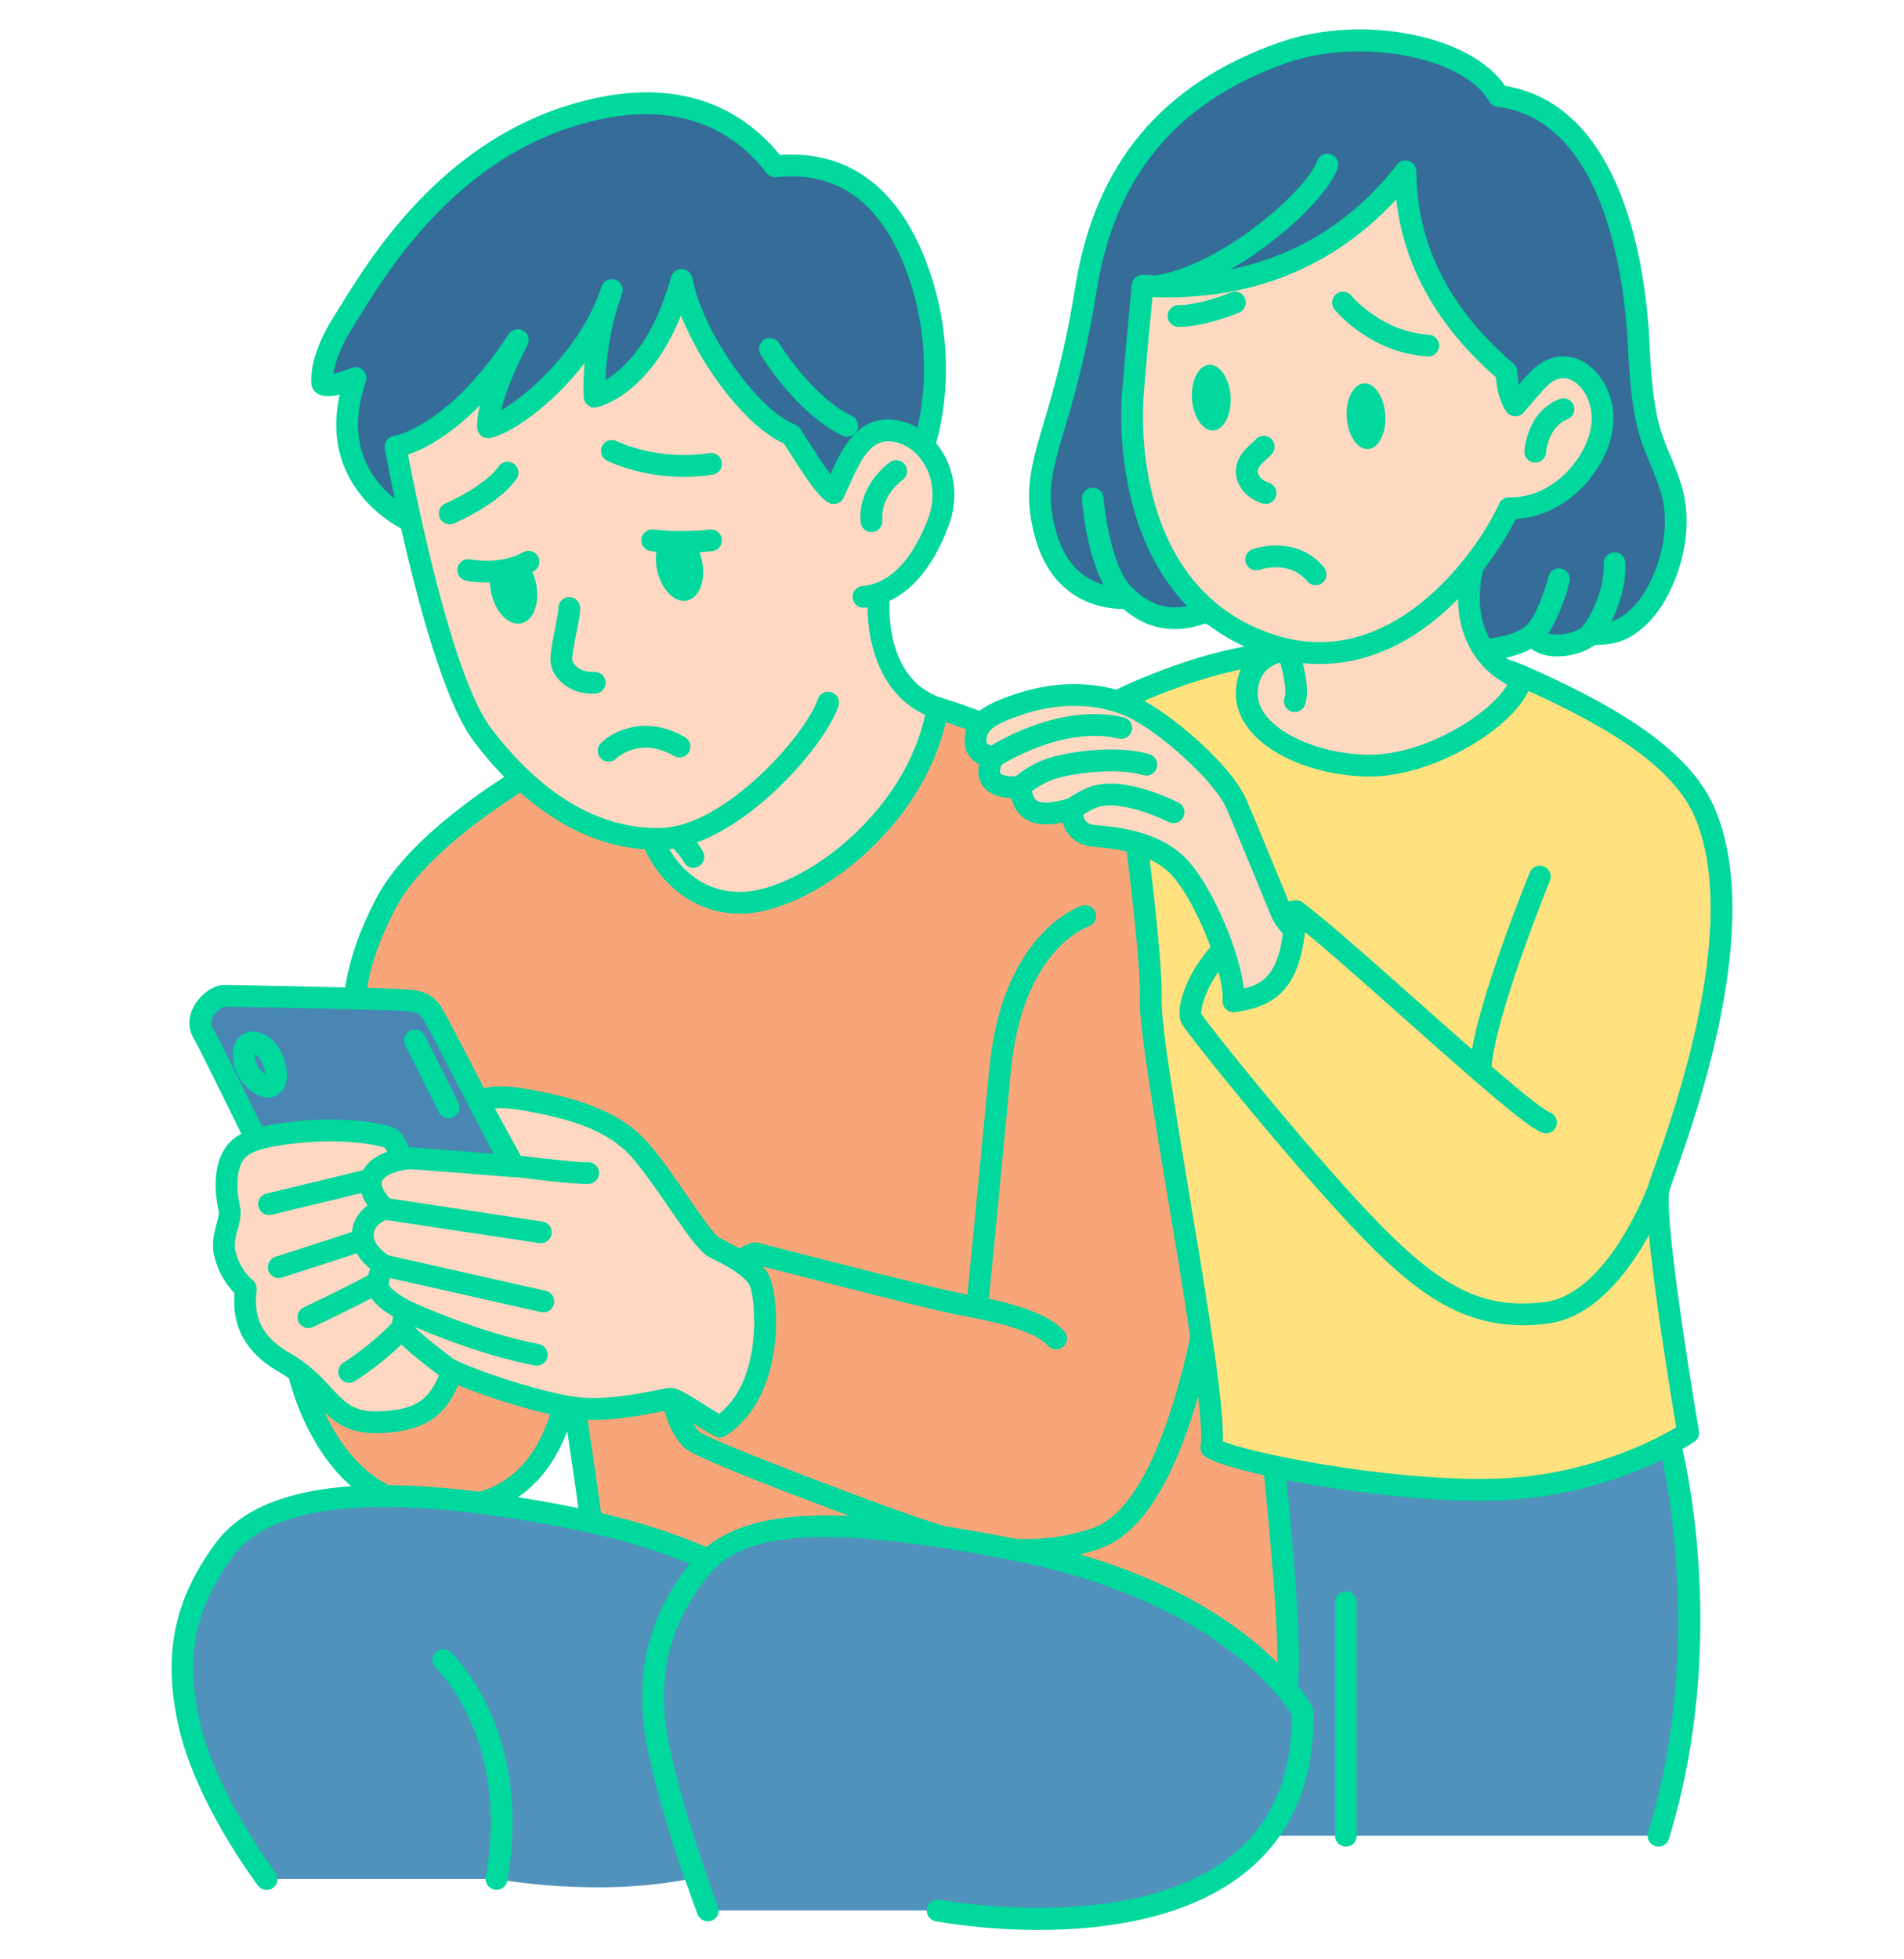
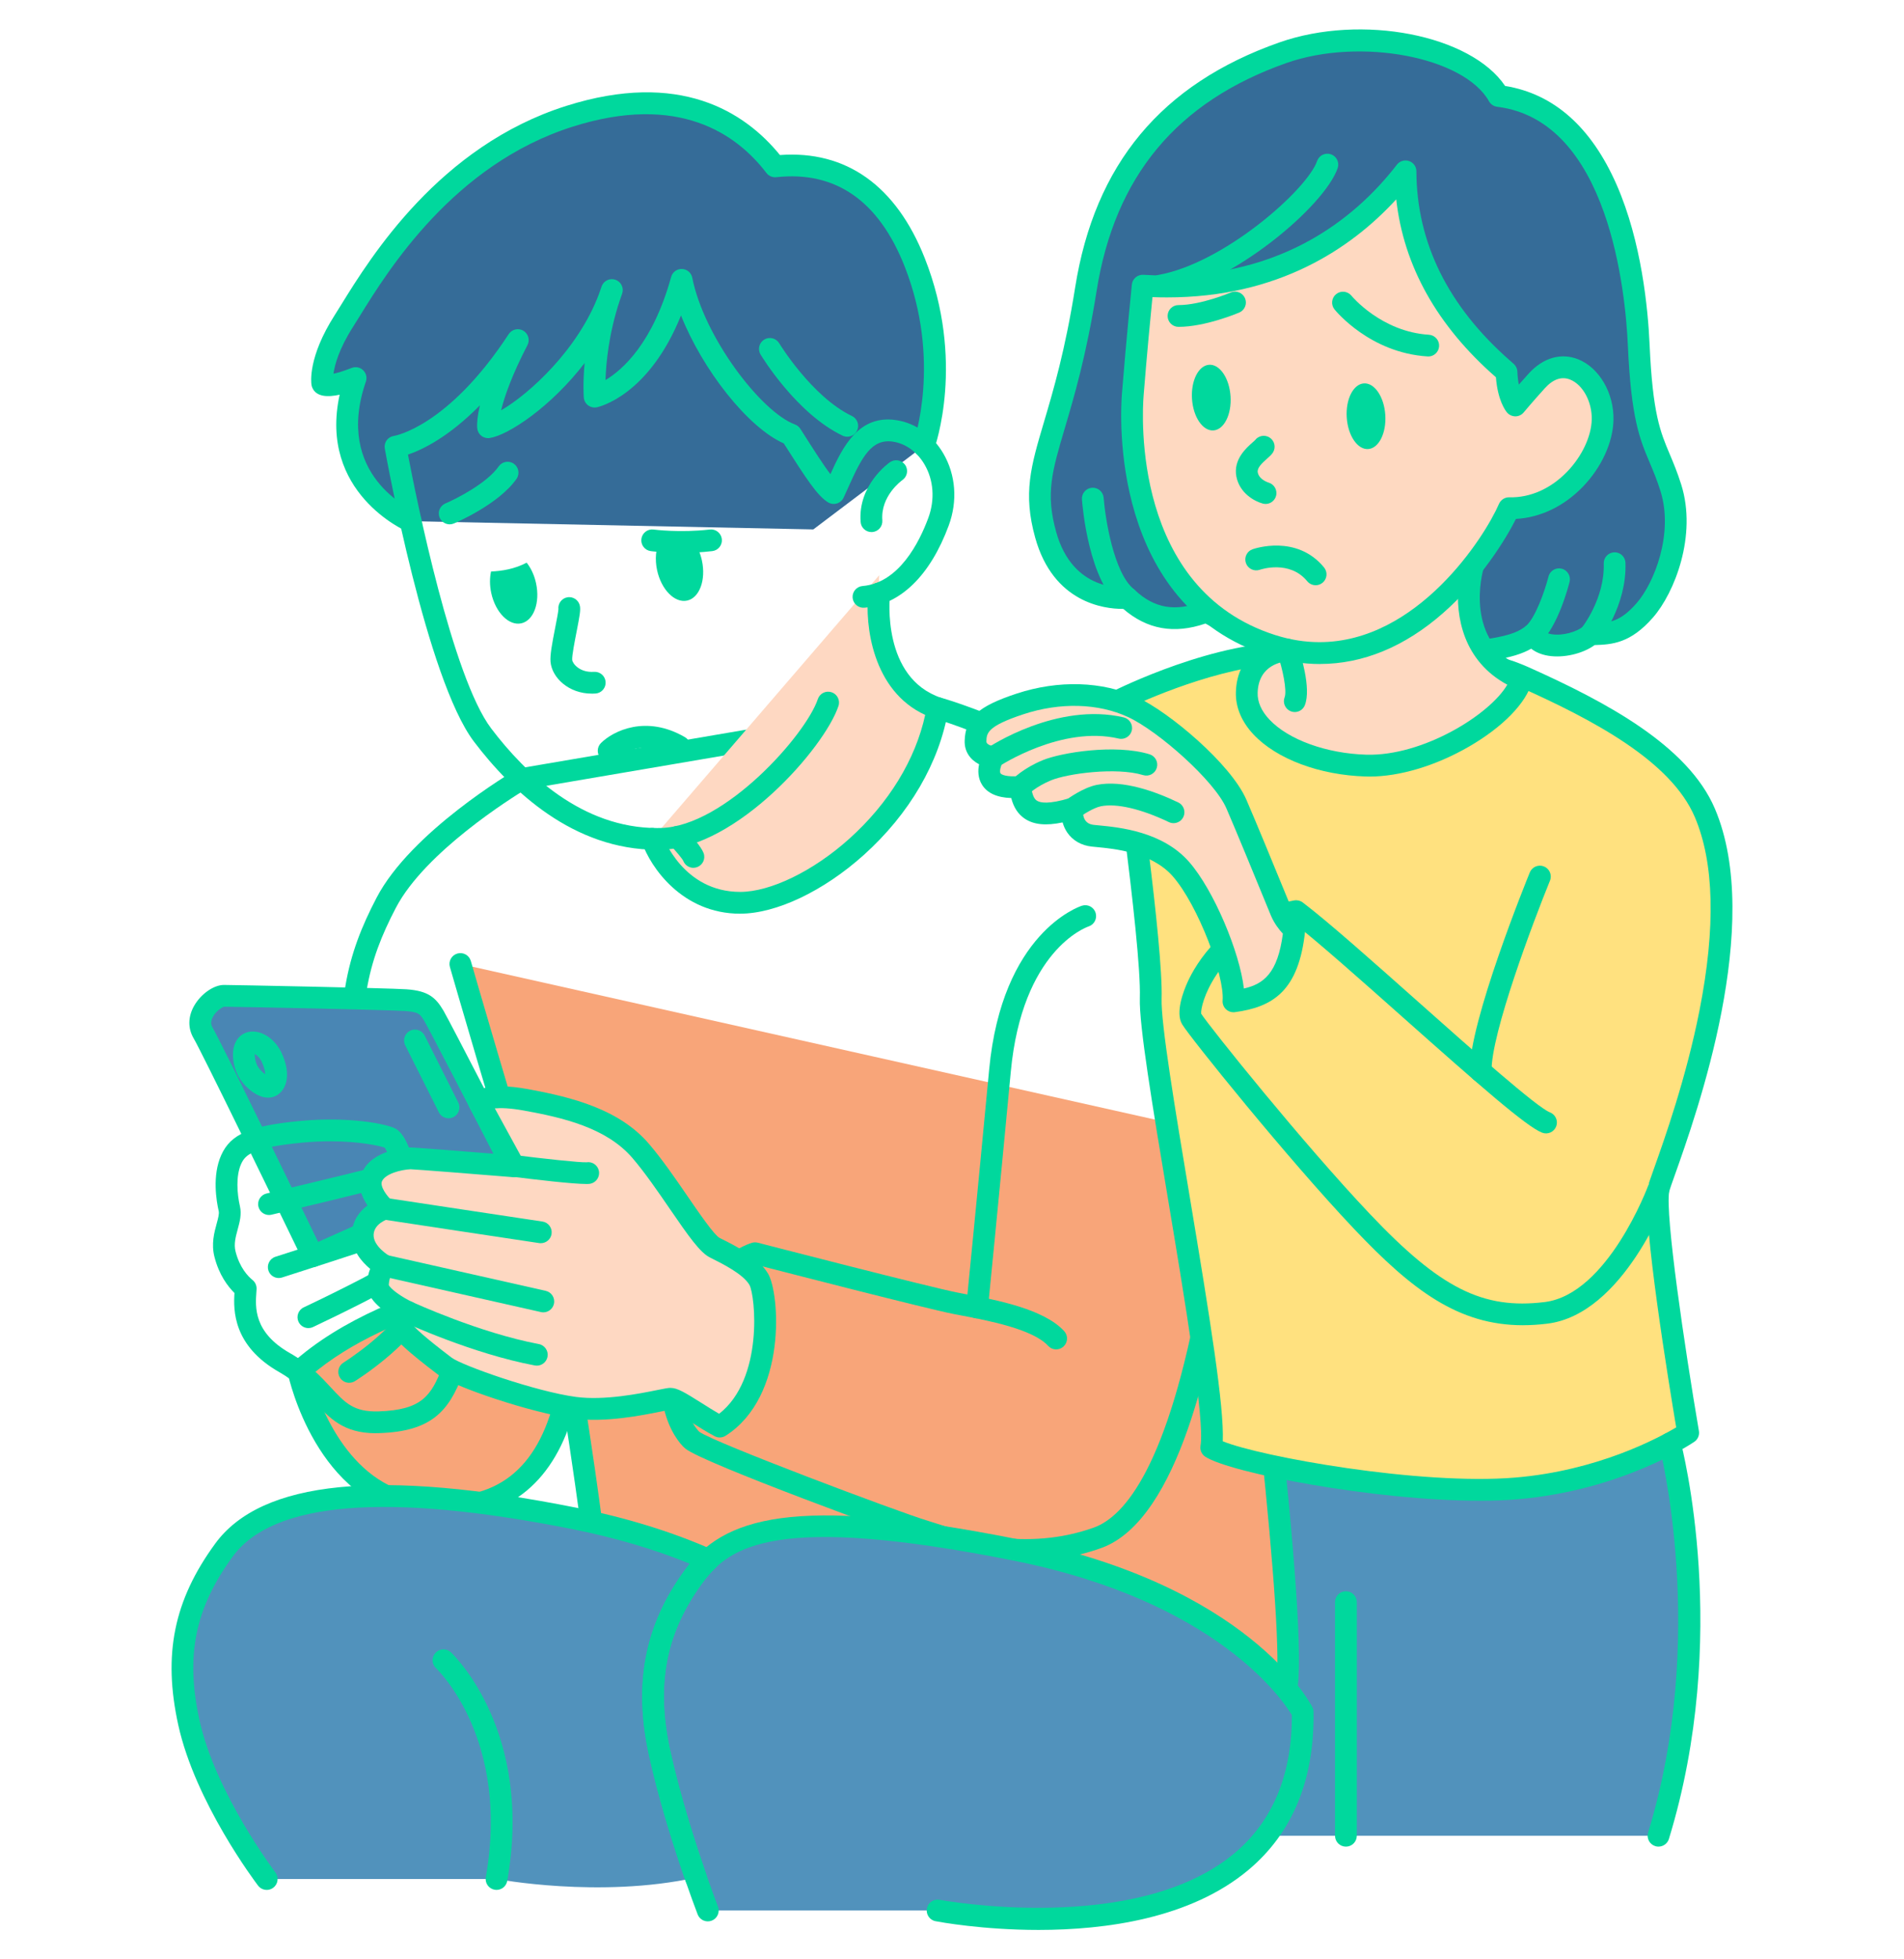
<svg xmlns="http://www.w3.org/2000/svg" id="a" data-name="レイヤー 1" viewBox="0 0 700 720">
  <path d="M609.74,674.59c22.71-74.04,4.18-144.15,4.18-144.15l-158.38,5.3,5.67,138.85h148.53Z" fill="#5192bc" />
  <g>
    <path d="M454.28,418.06s23.96,182.49,18.51,202.93-152.61,13.63-191.45,0-64.05-62.34-64.05-62.34c0,0-10.9-83.46-20.78-113.78-9.88-30.32-27.25-90.62-27.25-90.62" fill="#f8a579" />
    <path d="M401.55,637.98c-45.91,0-100.08-5.69-121.54-13.22-39.88-13.99-65.22-62.23-66.28-64.28-.21-.41-.35-.86-.41-1.32-.11-.83-10.97-83.44-20.62-113.06-9.79-30.04-27.12-90.15-27.29-90.75-.61-2.12.61-4.34,2.74-4.95,2.13-.61,4.34.61,4.95,2.74.17.6,17.47,60.58,27.21,90.49,9.5,29.16,19.68,104.97,20.85,113.78,3.01,5.52,26.91,47.68,61.5,59.81,35.99,12.62,159,18.08,183.33,5.22,1.96-1.03,2.8-1.98,2.94-2.47,4.3-16.14-11.98-150.84-18.61-201.38-.29-2.19,1.25-4.2,3.45-4.49,2.19-.29,4.2,1.25,4.49,3.44,2.46,18.76,23.91,183.87,18.41,204.48-.79,2.95-3.12,5.47-6.93,7.48-11.38,6.02-38,8.48-68.18,8.48Z" fill="#00d89d" />
  </g>
  <g>
-     <path d="M131.1,408.55c-4.43-37.67-.05-55.81,10.9-76.79,12.26-23.49,49.85-45.5,49.85-45.5l152.85-26.04s65.18,18.28,95.16,64.16c29.98,45.88,8.18,134.45,5.9,146.26s-13.17,84.03-42.24,94.48c-29.07,10.45-56.2-.24-63.52-2.41-8.7-2.58-80.03-29.02-85.46-33.47-2.5-2.04-13.4-15.9-3.18-40.09s26.23-28.62,26.23-28.62c0,0,63.28,16.35,73.71,18.4s29.85,5.11,37,12.95" fill="#f8a579" />
    <path d="M376.96,573.62c-16.14,0-29.4-4.28-35.79-6.34-.91-.29-1.69-.54-2.31-.73-6.49-1.93-80.29-28.84-86.86-34.21-4.48-3.67-14.89-19.75-4.33-44.74,10.85-25.67,28.12-30.71,28.85-30.92.68-.19,1.39-.19,2.07-.02.63.16,63.29,16.35,73.48,18.34.91.18,1.9.37,2.93.56,11.48,2.18,28.83,5.48,36.25,13.61,1.49,1.63,1.37,4.16-.26,5.65-1.63,1.49-4.16,1.38-5.65-.26-5.62-6.16-22.04-9.28-31.84-11.15-1.05-.2-2.05-.39-2.98-.57-9.76-1.91-63.82-15.84-72.77-18.15-3.28,1.31-14.72,7.06-22.72,26-9.98,23.62,1.9,35.33,2.03,35.43,4.99,3.81,73.58,29.62,84.07,32.73.67.2,1.51.47,2.49.79,9.12,2.94,33.33,10.76,58.54,1.7,11.34-4.08,27.32-22.67,39.05-88.1.25-1.39.45-2.53.62-3.37.16-.85.43-2.1.77-3.7,17.23-81.31,6.2-120.81-6.09-139.62-26.98-41.29-84.44-59.93-92.06-62.25l-151.19,25.76c-4.84,2.93-36.97,22.94-47.72,43.54-10.41,19.94-14.89,36.93-10.47,74.47.26,2.19-1.31,4.18-3.51,4.44-2.2.26-4.18-1.31-4.44-3.51-4.63-39.4.41-58.2,11.33-79.11,12.65-24.23,49.8-46.18,51.38-47.1.42-.24.87-.41,1.35-.49l152.85-26.04c.58-.1,1.18-.07,1.75.09,2.72.76,66.98,19.22,97.43,65.82,19.08,29.21,21.51,78.21,7.22,145.65-.33,1.54-.58,2.73-.74,3.55-.16.81-.35,1.92-.6,3.27-3.71,20.71-15.01,83.72-44.22,94.22-9.72,3.49-19.23,4.73-27.91,4.73Z" fill="#00d89d" />
  </g>
  <path d="M359.22,484.46c-.13,0-.27,0-.4-.02-2.2-.22-3.8-2.18-3.58-4.38.04-.39,3.93-39.43,8.42-87.02,4.74-50.19,32.9-59.82,34.1-60.21,2.11-.68,4.36.48,5.03,2.58.67,2.09-.47,4.34-2.56,5.03-1.05.36-24.41,8.83-28.61,53.35-4.49,47.61-8.38,86.67-8.42,87.06-.21,2.06-1.95,3.6-3.98,3.6Z" fill="#00d89d" />
  <g>
    <path d="M109.79,504.14s9.61,44.63,44.24,49.17c34.63,4.54,47.92-16.48,53.31-36.63l8.92-51.6s-70.43,6.25-106.47,39.06Z" fill="#f8a579" />
    <path d="M163.1,557.93c-3.07,0-6.27-.22-9.59-.65-37.01-4.85-47.21-50.36-47.63-52.29-.3-1.39.16-2.84,1.22-3.8,36.62-33.34,105.88-39.83,108.81-40.09,1.24-.11,2.45.36,3.3,1.28.84.91,1.21,2.17,1,3.39l-8.92,51.6c-.02.12-.05.24-.08.35-7.09,26.46-23.63,40.21-48.11,40.21ZM114.28,505.51c2.45,8.72,13.12,40.27,40.28,43.83,25.87,3.4,41.87-7.57,48.88-33.53l7.97-46.15c-16.42,2.14-67.75,10.64-97.13,35.85ZM109.79,504.14h0,0Z" fill="#00d89d" />
  </g>
  <g>
    <g>
      <path d="M188.42,428.87s-26.55-51.58-28.82-55.44c-2.27-3.86-3.86-5.45-10.45-5.9s-63.26-1.59-66.83-1.59-11.52,7.04-7.66,13.63,40.38,82.04,40.38,82.04l73.39-32.73Z" fill="#4986b4" />
      <path d="M115.04,465.61c-1.49,0-2.91-.83-3.6-2.26-12.61-26.05-37.24-76.66-40.23-81.76-2.19-3.73-2.12-8,.19-12.03,2.49-4.34,7.18-7.62,10.92-7.62,2.91,0,60.26,1.13,67.11,1.6,7.97.55,10.74,2.98,13.62,7.87,2.3,3.91,27.84,53.52,28.93,55.63.5.98.58,2.12.22,3.16-.36,1.04-1.14,1.88-2.14,2.33l-73.39,32.73c-.53.24-1.08.35-1.63.35ZM82.4,369.94c-.8.17-3.22,1.74-4.31,4.07-.81,1.74-.38,2.85.02,3.53,3.46,5.9,31.52,63.73,38.84,78.83l65.98-29.43c-9.53-18.49-25.14-48.7-26.78-51.48-1.66-2.83-2.11-3.59-7.27-3.94-6.17-.43-61.38-1.57-66.48-1.58Z" fill="#00d89d" />
    </g>
    <g>
      <path d="M91.24,383.54c2.14-1.46,6.47.45,8.63,5,2.16,4.54,2.27,8.86,0,10.45s-6.93-2.16-8.63-5.22-2.5-8.52,0-10.22Z" fill="#4986b4" />
      <path d="M98.57,403.36c-.55,0-1.12-.06-1.69-.2-3.72-.86-7.48-4.48-9.14-7.46-2.38-4.28-3.62-12.15,1.24-15.47,0,0,0,0,0,0,1.73-1.18,3.94-1.48,6.23-.86,3.4.92,6.49,3.71,8.27,7.45,3.14,6.62,2.63,12.68-1.32,15.44-1.04.73-2.27,1.1-3.59,1.1ZM93.65,387.31c-.05,1.11.25,3.02,1.08,4.51.63,1.13,1.82,2.28,2.79,2.95-.04-.98-.33-2.54-1.27-4.52-.76-1.6-1.85-2.54-2.6-2.95Z" fill="#00d89d" />
    </g>
    <g>
      <line x1="152.56" y1="382.35" x2="164.9" y2="406.94" fill="#4986b4" />
      <path d="M164.91,410.94c-1.46,0-2.88-.81-3.58-2.21l-12.35-24.59c-.99-1.97-.19-4.38,1.78-5.37,1.97-.99,4.38-.19,5.37,1.78l12.35,24.59c.99,1.97.19,4.38-1.78,5.37-.58.29-1.19.43-1.79.43Z" fill="#00d89d" />
    </g>
    <g>
-       <path d="M147.33,425.1s-1.93-5.79-3.8-6.81-14.82-4.09-32.7-2.38c-17.89,1.7-23.22,4.4-25.83,10.21-2.61,5.8-1.7,13.64-.68,18.07s-3.29,9.99-1.59,16.69c1.7,6.7,5.22,10.67,7.61,12.6-.34,5.56-2.27,17.83,14.31,27.25,16.58,9.43,16.58,22.48,34.63,21.92s22.72-7.4,27.09-18.97c4.37-11.58-12.32-24.29-12.32-24.29,0,0,.34-4.66-1.48-7.72s-4.6-6.02-4.6-6.02c0,0,2.04-6.64-1.7-14.48.85-8.01,1.7-16.63-1.19-20.07,2.04-1.11,2.27-6,2.27-6Z" fill="#fed8c2" />
      <path d="M138.15,526.67c-11.87,0-17.02-5.56-22.45-11.44-3.46-3.74-7.04-7.61-13.04-11.02-16.95-9.63-16.88-22.69-16.46-29.07-2.47-2.44-5.68-6.68-7.36-13.29-1.21-4.75-.09-8.87.81-12.18.51-1.86.99-3.62.76-4.6-.85-3.68-2.46-13.07.93-20.61,3.48-7.73,10.55-10.78,29.1-12.55,17.68-1.68,31.73,1.07,35,2.85,2.69,1.47,4.58,5.74,5.68,9.06.16.47.22.96.2,1.45-.06,1.37-.34,3.98-1.48,6.21,1.73,4.46,1.34,10.9.5,19.01,2.5,5.85,2.33,11.09,1.92,13.97,1.07,1.27,2.57,3.17,3.74,5.14,1.54,2.6,1.96,5.79,2.04,7.88,4.49,3.87,16.55,15.69,12.06,27.59-5.1,13.52-11.5,20.95-30.7,21.56-.42.01-.84.02-1.25.02ZM121.44,419.39c-3.12,0-6.55.14-10.23.49-18.41,1.75-21.04,4.48-22.57,7.87-1.96,4.35-1.5,10.87-.43,15.53.68,2.94-.09,5.77-.83,8.5-.75,2.77-1.47,5.39-.78,8.11,1.51,5.94,4.56,9.12,6.25,10.48,1,.81,1.55,2.06,1.48,3.35-.02.33-.05.68-.07,1.06-.4,5.55-1.08,14.83,12.36,22.47,7.07,4.02,11.44,8.74,14.96,12.54,5.27,5.7,8.46,9.14,17.58,8.86,15.77-.5,19.41-5.62,23.47-16.39,2.71-7.17-7.03-16.65-11.01-19.7-1.07-.82-1.66-2.13-1.56-3.47.09-1.32-.09-3.97-.93-5.39-1.3-2.2-3.38-4.58-4.07-5.31-.99-1.05-1.33-2.54-.91-3.92.05-.18,1.48-5.36-1.49-11.58-.32-.67-.45-1.41-.37-2.15.55-5.19,1.58-14.86-.28-17.07-.77-.92-1.09-2.14-.87-3.32.19-1.02.77-1.92,1.6-2.51.21-.43.43-1.35.54-2.23-.6-1.61-1.39-3.25-1.87-3.9-1.53-.53-8.84-2.32-19.96-2.32ZM141.26,421.55h0Z" fill="#00d89d" />
    </g>
    <path d="M98.9,446.48c-1.81,0-3.45-1.24-3.89-3.08-.51-2.15.82-4.31,2.97-4.82,16.84-3.99,42.93-10.29,45.79-11.27,2.09-.72,4.36.4,5.08,2.49.71,2.09-.4,4.36-2.49,5.08-4.15,1.42-42.21,10.46-46.53,11.49-.31.07-.62.11-.93.11Z" fill="#00d89d" />
    <path d="M102.48,469.64c-1.69,0-3.27-1.08-3.81-2.78-.67-2.1.49-4.36,2.59-5.03,15.39-4.92,40.59-13.09,43.13-14.21,1.87-.98,4.2-.35,5.3,1.48,1.14,1.89.52,4.35-1.37,5.49-1.39.84-16.41,5.84-44.62,14.86-.41.13-.82.19-1.22.19ZM144.35,447.65c-.06.03-.11.06-.15.09.05-.03.1-.06.15-.09Z" fill="#00d89d" />
    <path d="M113.38,488.04c-1.5,0-2.94-.85-3.62-2.29-.94-2-.09-4.38,1.91-5.33,14.42-6.82,31.3-15.46,33.4-17.55,1.52-1.6,4.05-1.65,5.65-.13s1.65,4.06.13,5.66c-3.79,3.98-28.33,15.74-35.76,19.25-.55.26-1.13.38-1.71.38Z" fill="#00d89d" />
    <path d="M128.38,508.14c-1.34,0-2.64-.67-3.4-1.89-1.17-1.87-.59-4.34,1.28-5.51.18-.11,17.96-11.29,24.24-23.22,1.03-1.96,3.45-2.71,5.4-1.68,1.96,1.03,2.71,3.45,1.68,5.4-7.29,13.86-26.29,25.79-27.09,26.29-.66.41-1.39.6-2.11.6Z" fill="#00d89d" />
    <g>
      <path d="M189.01,428.61l-12.89-23.57s3.01-3.44,17.15-.88c14.14,2.56,31.68,6.47,42.24,18.74s22.14,33.05,27.25,35.6,13.12,6.47,16.18,11.58c3.07,5.11,6.81,40.71-14.31,54.17-6.81-3.58-15.67-10.22-18.06-10.22s-20.72,5.24-35.32,3.3-42.7-11.48-47.64-15.22c-4.94-3.75-13.57-10.45-15.16-13.06s1.48-6.93,1.48-6.93c0,0-11.24-5.22-11.02-9.99.23-4.77,2.38-7.04,2.38-7.04,0,0-8.29-4.54-7.95-11.58.34-7.04,8.06-9.31,8.06-9.31,0,0-7.04-6.25-4.66-11.7,2.38-5.45,11.22-6.7,14.08-6.81,1.45-.06,38.16,2.93,38.16,2.93Z" fill="#fed8c2" />
      <path d="M264.64,528.24c-.64,0-1.28-.15-1.86-.46-2.94-1.54-6.21-3.61-9.1-5.44-2.54-1.61-5.96-3.77-7.3-4.29-.66.1-1.99.37-3.18.61-7.23,1.46-20.69,4.18-32.46,2.62-15.21-2.02-43.8-11.66-49.53-16-12.41-9.42-15.16-12.52-16.16-14.17-1.47-2.42-1.17-5.1-.44-7.27-4.44-2.56-9.92-6.79-9.68-11.92.11-2.29.58-4.18,1.15-5.65-3.03-2.51-7.01-6.97-6.72-12.98.23-4.81,2.86-8.18,5.75-10.32-2.12-3.11-4-7.55-2.01-12.09,3.69-8.42,16.18-9.15,17.59-9.21,1.27-.06,17.79,1.26,31.24,2.34l-9.33-17.06c-.8-1.47-.61-3.29.5-4.55,1.35-1.55,6.1-4.86,20.87-2.19,16.78,3.03,33.8,7.56,44.56,20.06,4.83,5.61,9.86,12.93,14.29,19.38,4.11,5.99,9.74,14.19,11.73,15.25l.34.17c5.53,2.76,13.88,6.93,17.47,12.93,4.31,7.19,7.17,45.1-15.59,59.6-.65.42-1.4.63-2.15.63ZM246.58,510.02c2.46,0,5.26,1.71,11.37,5.56,2.15,1.36,4.36,2.75,6.43,3.95,16.46-12.8,13.32-43.56,11.13-47.4-2.39-3.99-9.78-7.68-14.19-9.88l-.35-.18c-3.59-1.79-7.73-7.66-14.74-17.88-4.31-6.29-9.21-13.41-13.75-18.69-9.6-11.14-25.64-14.83-39.92-17.41-5.14-.93-8.51-.98-10.64-.79l10.6,19.38c.71,1.29.65,2.86-.16,4.1-.8,1.23-2.21,1.92-3.68,1.81-13.58-1.11-35.7-2.87-37.75-2.92-3.55.16-9.29,1.66-10.5,4.42-.85,1.94,2,5.64,3.65,7.1,1.09.96,1.57,2.44,1.25,3.86-.32,1.42-1.38,2.56-2.77,2.97-.18.06-5,1.6-5.2,5.67-.21,4.35,5.83,7.86,5.89,7.89,1.12.62,1.96,1.66,2.12,2.93.15,1.25-.2,2.42-1.11,3.28-.21.27-1.17,1.68-1.33,4.38.51,1.4,4.68,4.44,8.7,6.31,1.08.5,1.87,1.46,2.18,2.6.3,1.15.08,2.37-.61,3.34-.59.85-1.14,2.11-1.19,2.71.58.75,3.15,3.52,14.03,11.77,3.78,2.87,31.01,12.49,45.75,14.44,10.44,1.39,23.53-1.26,29.82-2.53,2.84-.57,4.03-.81,4.97-.81Z" fill="#00d89d" />
    </g>
    <g>
      <path d="M187.53,428.28s26.17,3.29,28.73,2.78" fill="#fed8c2" />
      <path d="M215.49,435.08c-4.84,0-17.76-1.49-28.46-2.83-2.19-.28-3.75-2.28-3.47-4.47.28-2.19,2.28-3.75,4.47-3.47,11.89,1.5,25.39,2.95,27.6,2.8,2.12-.34,4.13,1.05,4.55,3.17.43,2.17-.97,4.27-3.14,4.71-.33.07-.86.1-1.56.1ZM215.58,427.12s-.07.01-.1.02c.03,0,.07-.01.1-.02Z" fill="#00d89d" />
    </g>
    <g>
      <path d="M141.43,444.18s53.59,8.14,57.4,8.67" fill="#fed8c2" />
      <path d="M198.83,456.85c-.18,0-.37-.01-.56-.04-3.79-.53-55.26-8.34-57.45-8.68-2.18-.33-3.69-2.37-3.35-4.56.33-2.18,2.39-3.68,4.56-3.35.54.08,53.6,8.14,57.35,8.66,2.19.3,3.71,2.32,3.41,4.51-.28,2-1.99,3.45-3.96,3.45Z" fill="#00d89d" />
    </g>
    <g>
      <line x1="141.32" y1="465.08" x2="199.74" y2="478.25" fill="#fed8c2" />
      <path d="M199.75,482.25c-.29,0-.59-.03-.88-.1l-58.43-13.17c-2.16-.49-3.51-2.63-3.02-4.78.49-2.16,2.64-3.51,4.78-3.02l58.43,13.17c2.16.49,3.51,2.63,3.02,4.78-.42,1.86-2.07,3.12-3.9,3.12Z" fill="#00d89d" />
    </g>
    <g>
      <path d="M149.95,482.11s24.76,11.47,47.41,15.73" fill="#fed8c2" />
      <path d="M197.36,501.84c-.25,0-.49-.02-.74-.07-22.88-4.3-47.32-15.55-48.35-16.03-2-.93-2.88-3.31-1.95-5.31.93-2,3.31-2.88,5.31-1.95.24.11,24.58,11.31,46.47,15.43,2.17.41,3.6,2.5,3.19,4.67-.36,1.92-2.04,3.26-3.93,3.26Z" fill="#00d89d" />
    </g>
  </g>
  <path d="M242.5,644.15c-6.13-27.94,0-47.69,12.43-64.73,1.63-2.23,3.43-4.33,5.5-6.26-13.36-5.92-29.62-11.28-49.29-15.2-83.79-16.69-116.39-5.37-128.83,11.66-12.43,17.03-19.02,35.42-12.88,63.36,6.13,27.93,28.62,57.5,28.62,57.5h84.49s37.8,7.22,73.29-.51c-3.93-11.31-9.62-28.93-13.33-45.82Z" fill="#5192bc" />
  <path d="M478.92,629.16s-21.83-42.93-105.62-59.62c-83.79-16.69-105.94-7.15-118.37,9.88s-18.57,36.79-12.43,64.73c6.13,27.94,17.71,57.91,17.71,57.91h84.49s135.59,25.89,134.22-72.9Z" fill="#5192bc" />
  <path d="M98.06,694.49c-1.21,0-2.4-.54-3.19-1.58-.94-1.24-23.09-30.59-29.34-59.06-5.68-25.87-1.62-45.78,13.56-66.57,17.02-23.32,60.47-27.65,132.84-13.23,18.33,3.65,35.2,8.86,50.13,15.47,1.23.54,2.1,1.67,2.33,3,.22,1.33-.24,2.68-1.22,3.59-1.76,1.64-3.4,3.5-5,5.69-13.43,18.4-17.06,37.37-11.76,61.51,3.63,16.53,9.18,33.79,13.2,45.36.73,2.09-.38,4.37-2.47,5.09-2.09.73-4.37-.38-5.09-2.47-4.09-11.77-9.75-29.36-13.46-46.27-5.75-26.22-1.59-47.81,13.11-67.94.63-.86,1.26-1.68,1.91-2.46-13.08-5.33-27.59-9.6-43.24-12.72-68.04-13.55-110.03-10.16-124.82,10.1-13.88,19.01-17.41,36.43-12.21,60.14,5.87,26.76,27.68,55.65,27.9,55.93,1.34,1.76,1,4.27-.76,5.61-.72.55-1.58.82-2.42.82Z" fill="#00d89d" />
  <path d="M381.83,709.2c-20.59,0-36.48-2.94-37.88-3.21-2.17-.41-3.59-2.51-3.18-4.68.41-2.17,2.5-3.59,4.68-3.18.72.14,72.15,13.3,108.45-17.16,14.04-11.79,21.12-28.86,21.04-50.74-3.39-5.64-27.85-41.92-102.41-56.77-87.24-17.38-104.33-5.42-114.36,8.32-13.43,18.4-17.06,37.37-11.76,61.51,5.99,27.3,17.42,57.03,17.54,57.33.8,2.06-.23,4.38-2.29,5.17-2.06.79-4.38-.23-5.17-2.29-.12-.3-11.76-30.59-17.89-58.5-5.75-26.22-1.59-47.81,13.11-67.94,14.09-19.31,39.48-27.96,122.38-11.44,84.72,16.88,107.48,59.9,108.4,61.73.28.54.43,1.15.43,1.76.34,24.9-7.7,44.42-23.9,58.01-21.34,17.9-52.61,22.08-77.19,22.08Z" fill="#00d89d" />
  <path d="M182.55,694.49c-.23,0-.47-.02-.7-.06-2.17-.38-3.63-2.46-3.24-4.64,8.88-50.19-17.21-75.74-18.33-76.8-1.6-1.52-1.66-4.05-.15-5.65,1.52-1.6,4.04-1.67,5.64-.16,1.25,1.17,30.38,29.36,20.71,84.01-.34,1.94-2.03,3.3-3.93,3.3Z" fill="#00d89d" />
  <g>
    <path d="M151,191.52s-33.53-14.09-20.24-52.58c-11.24,4.43-12.26,1.93-12.26,1.93,0,0-1.36-8.33,7.95-22.9s33.88-59.71,82.95-75.23c40.14-12.7,63.08,2.06,75.57,18.41,10.45-1.14,36.79-1.59,51.33,35.2,14.54,36.79,3.36,67.5,3.36,67.5l-40.65,30.7-148-3.03Z" fill="#356c98" />
    <path d="M150.99,195.52c-.52,0-1.04-.1-1.55-.31-.35-.15-32.45-14.12-24.57-50.17-4.18.92-8.62.94-10.09-2.66-.11-.28-.2-.57-.25-.87-.17-1.01-1.33-10.28,8.52-25.7.73-1.14,1.54-2.46,2.46-3.94,10.78-17.42,36.04-58.2,82.65-72.95,41.64-13.17,65.58,2.08,78.58,18.05,24.36-1.78,42.73,11.28,53.25,37.91,14.92,37.77,3.88,69.03,3.4,70.34-.75,2.08-3.05,3.15-5.13,2.39-2.08-.76-3.15-3.05-2.39-5.13.1-.29,10.44-29.83-3.32-64.67-9.51-24.06-25.37-35.07-47.17-32.7-1.39.15-2.76-.44-3.61-1.55-11.1-14.53-32.46-29.28-71.19-17.03-43.79,13.85-67.95,52.87-78.27,69.54-.94,1.52-1.78,2.87-2.52,4.04-5.15,8.06-6.73,13.95-7.2,17.22,1.38-.28,3.5-.87,6.68-2.12,1.46-.57,3.11-.25,4.23.83,1.13,1.08,1.52,2.72,1.01,4.19-11.86,34.37,16.79,47.07,18.02,47.59,2.03.87,2.98,3.21,2.12,5.24-.65,1.52-2.12,2.44-3.68,2.44Z" fill="#00d89d" />
  </g>
  <g>
    <path d="M323.26,211.35s-3.77,40.35,21.44,48.87c-6.81,40.54-48.38,71.54-72.56,71.54s-32.36-23.52-32.36-23.52" fill="#fed8c2" />
    <path d="M272.13,335.76c-21.38,0-32.99-17.14-36.14-26.21-.73-2.09.38-4.37,2.46-5.09,2.09-.72,4.37.38,5.09,2.46.3.84,7.62,20.83,28.59,20.83,11.16,0,26.91-7.67,40.12-19.54,14.5-13.03,24.32-29.08,27.89-45.5-19.4-8.88-22.24-33-20.9-45.09.24-2.2,2.22-3.78,4.42-3.53,2.19.24,3.78,2.22,3.53,4.41-.14,1.28-3.03,30.56,18.78,37.92,1.86.63,2.99,2.52,2.66,4.45-3.24,19.29-14.26,38.21-31.04,53.29-14.82,13.32-32.25,21.59-45.47,21.59Z" fill="#00d89d" />
  </g>
  <g>
-     <path d="M304.5,258.17c-4.43,13.29-35.09,49.4-61.32,50.08-26.23.68-48.72-15.67-65.75-38.16s-32.02-105.95-32.02-105.95c0,0,21.12-2.73,44.97-39.18-9.2,17.71-11.24,28.28-10.9,32.02,8.86-1.36,36.45-22.48,45.48-50.42-7.67,21.12-6.3,39.18-6.3,39.18,0,0,21.29-4.43,31.94-42.92,4.51,22.82,26.33,51.72,40.28,56.89,7.15,11.24,12.26,19.42,15.67,21.46,5.11-10.9,9.54-24.87,22.48-22.82,12.95,2.04,21.8,17.71,16.01,33.39s-15.33,26.57-27.59,27.59" fill="#fed8c2" />
    <path d="M241.57,312.27c-30.7,0-53.51-21.52-67.33-39.76-17.41-22.98-32.15-104.21-32.77-107.66-.19-1.08.06-2.19.71-3.07s1.63-1.46,2.71-1.6c.16-.02,19.83-3.31,42.13-37.4,1.17-1.78,3.53-2.34,5.37-1.26,1.84,1.08,2.51,3.41,1.53,5.3-5.66,10.9-8.46,18.88-9.69,23.96,10.18-5.87,28.36-22.31,36.01-42.83.3-.9.62-1.81.95-2.73.74-2.05,2.99-3.13,5.06-2.42,2.06.71,3.18,2.94,2.51,5.01-.31.95-.64,1.9-.98,2.84-3.97,12.01-4.97,22.74-5.17,29.01,6.31-3.77,17.41-13.59,24.13-37.89.49-1.79,2.14-3,4-2.93,1.85.07,3.42,1.4,3.77,3.22,4.31,21.79,25.26,49.29,37.75,53.92.82.3,1.52.87,1.99,1.6l.87,1.37c3.79,5.96,7.44,11.7,10.18,15.29,4.59-10.2,10.54-22.01,24.35-19.83,7,1.1,13.25,5.55,17.14,12.2,4.6,7.85,5.33,17.51,2,26.52-6.79,18.37-17.8,29.09-31.01,30.19-2.2.18-4.13-1.45-4.32-3.65-.18-2.2,1.45-4.13,3.65-4.32,13.41-1.12,20.9-16.14,24.17-24.99,2.5-6.75,1.99-13.94-1.4-19.71-2.68-4.57-6.87-7.61-11.49-8.34-7.86-1.24-11.45,5.45-16.45,16.63-.6,1.34-1.19,2.66-1.79,3.94-.48,1.02-1.37,1.8-2.46,2.13-1.08.33-2.25.19-3.23-.4-3.9-2.34-7.99-8.59-16.12-21.38l-.19-.29c-13.28-5.87-29.88-27.14-37.78-47.02-11.86,29.43-30.08,33.57-30.94,33.75-1.13.23-2.3-.03-3.22-.72-.92-.69-1.5-1.75-1.58-2.89-.03-.39-.37-5.2.3-12.64-12.31,16.03-27.97,26.47-34.88,27.54-1.09.17-2.2-.12-3.07-.8-.87-.68-1.42-1.69-1.52-2.79-.17-1.91.1-4.73.98-8.43-11.54,11.74-21.24,16.35-26.45,18.12,3.09,16.16,16.3,81.76,30.6,100.63,12.72,16.79,33.54,36.59,60.97,36.59.49,0,.99,0,1.48-.02,23.49-.61,53.28-34.31,57.63-47.35.7-2.1,2.97-3.22,5.06-2.53,2.1.7,3.23,2.96,2.53,5.06-5.13,15.38-37.38,52.09-65.01,52.81-.57.02-1.14.02-1.71.02Z" fill="#00d89d" />
  </g>
  <path d="M250.55,203.17c-6.53,0-11.04-.61-11.32-.65-2.19-.3-3.72-2.32-3.42-4.51.3-2.19,2.32-3.72,4.51-3.42.18.02,9.61,1.27,20.63-.01,2.19-.26,4.18,1.32,4.43,3.51.25,2.19-1.32,4.18-3.51,4.43-4.1.48-7.97.64-11.32.64Z" fill="#00d89d" />
-   <path d="M178.95,214.04c-4.29,0-7.34-.61-7.6-.66-2.16-.44-3.56-2.56-3.11-4.72.44-2.16,2.55-3.55,4.71-3.11.18.04,11.14,2.14,19.34-2.61,1.91-1.11,4.36-.45,5.47,1.46,1.11,1.91.45,4.36-1.46,5.47-5.83,3.38-12.41,4.18-17.35,4.18Z" fill="#00d89d" />
  <path d="M165.33,192.68c-1.56,0-3.04-.92-3.69-2.45-.86-2.04.09-4.38,2.13-5.24,3.98-1.68,15.24-7.41,19.57-13.6,1.27-1.81,3.76-2.25,5.57-.98,1.81,1.27,2.25,3.76.98,5.57-6.55,9.35-22.34,16.1-23.01,16.38-.51.21-1.04.32-1.55.32Z" fill="#00d89d" />
-   <path d="M251.36,175.23c-16.3,0-27.66-5.69-28.23-5.98-1.97-1-2.75-3.41-1.74-5.38,1-1.96,3.41-2.74,5.38-1.75.22.11,14.92,7.36,34.02,4.38,2.18-.34,4.23,1.15,4.57,3.34.34,2.18-1.15,4.23-3.34,4.57-3.73.58-7.3.82-10.65.82Z" fill="#00d89d" />
  <path d="M217.58,254.89c-8.5,0-14.65-5.84-15.18-11.68-.22-2.44.54-6.58,1.73-12.62.48-2.45,1.14-5.78,1.17-6.74-.22-2.09,1.22-4.01,3.32-4.36,2.18-.36,4.24,1.11,4.6,3.29.25,1.52-.1,3.53-1.24,9.36-.65,3.32-1.75,8.88-1.61,10.36.12,1.35,2.76,4.74,8,4.38,2.21-.15,4.12,1.5,4.28,3.7.16,2.2-1.5,4.12-3.71,4.27-.46.03-.91.05-1.35.05ZM205.31,223.92c0,.06.02.11.02.16,0-.05-.02-.11-.02-.16Z" fill="#00d89d" />
  <path d="M223.76,279.89c-1.02,0-2.05-.39-2.83-1.17-1.56-1.56-1.56-4.09,0-5.66,4.41-4.41,16.54-10.53,30.9-2.16,1.91,1.11,2.56,3.56,1.44,5.47-1.11,1.91-3.56,2.55-5.47,1.44-12.69-7.39-21.14.82-21.22.91-.78.78-1.8,1.17-2.83,1.17Z" fill="#00d89d" />
  <path d="M311.48,160.48c-.58,0-1.17-.13-1.72-.39-16.9-8.09-29.61-28.93-30.14-29.82-1.14-1.89-.53-4.35,1.36-5.49,1.89-1.14,4.35-.53,5.49,1.36h0c.12.2,12.03,19.69,26.75,26.74,1.99.95,2.83,3.34,1.88,5.33-.69,1.44-2.12,2.27-3.61,2.27Z" fill="#00d89d" />
  <path d="M320.39,195.52c-2.07,0-3.82-1.59-3.98-3.68-1.08-13.6,10.3-21.67,10.79-22,1.81-1.26,4.31-.81,5.57,1,1.26,1.81.81,4.29-.99,5.56-.36.26-8.1,5.87-7.39,14.81.17,2.2-1.47,4.13-3.67,4.3-.11,0-.21.01-.32.01Z" fill="#00d89d" />
  <path d="M254.93,318.9c-1.62,0-3.14-.99-3.75-2.6-.37-.78-2.72-3.61-5-6-1.53-1.6-1.47-4.13.12-5.66,1.6-1.53,4.13-1.47,5.66.12,2.11,2.21,5.79,6.27,6.71,8.72.78,2.07-.27,4.37-2.34,5.15-.46.17-.94.26-1.4.26Z" fill="#00d89d" />
  <path d="M197.08,214.33c-.65-3-1.9-5.61-3.46-7.57-4.34,2.32-9.13,3.1-13.09,3.25-.51,2.33-.53,5.06.07,7.88,1.54,7.15,6.48,12.15,11.03,11.17,4.55-.98,6.99-7.57,5.45-14.72Z" fill="#00d89d" />
  <path d="M255.1,199.06c-5.38.25-9.93,0-12.64-.23-1.35,2.77-1.75,6.65-.88,10.7,1.54,7.15,6.48,12.15,11.03,11.17,4.55-.98,6.99-7.57,5.45-14.72-.58-2.68-1.63-5.05-2.96-6.92Z" fill="#00d89d" />
  <g>
    <path d="M521.16,232.17s12.46,8.68,26.35,6.59c9.77-1.48,13.1-3.34,16.13-5.68,3.41,6.59,16.58,4.32,21.12,0,6.59-.23,12.26,0,19.99-8.86s14.76-28.39,9.54-44.97-10.22-16.81-11.81-52.46-12.72-86.76-51.55-91.53c-10.45-18.62-50.87-25.89-79.26-15.9-28.39,9.99-63.59,31.11-72.45,86.98s-22.03,64.05-14.76,90.16c7.27,26.12,29.98,23.17,29.98,23.17,7.44,6.98,16.58,9.99,29.3,5,11.58,9.99,77.45,7.49,77.45,7.49Z" fill="#356c98" />
    <path d="M543.08,243.08c-10.76,0-19.86-4.93-23.02-6.87-13.02.45-61.96,1.52-76.89-7.07-11.52,3.94-21.43,2.17-30.2-5.39-.1,0-.21,0-.32,0-6.56,0-25.38-2.16-32.06-26.16-4.54-16.32-1.62-26.2,3.24-42.57,3.46-11.69,7.77-26.23,11.43-49.29,7.2-45.4,31.75-74.88,75.07-90.13,30.33-10.67,70.44-2.73,83.01,15.98,17.9,2.9,31.68,15.09,40.99,36.27,9.22,20.98,11.57,45.83,12.14,58.78,1.13,25.43,3.91,32,7.43,40.33,1.29,3.05,2.75,6.51,4.2,11.11,5.9,18.72-2.5,39.8-10.34,48.8-8.31,9.54-15.04,9.97-21.51,10.18-4.3,3.17-11.45,4.86-17.11,3.91-2.47-.42-4.55-1.29-6.2-2.58-3.23,1.84-7.43,3.23-14.83,4.35-1.7.26-3.39.37-5.03.37ZM523.44,228.88c.11.08,11.38,7.74,23.47,5.92,9.16-1.38,11.88-3.03,14.27-4.88.94-.73,2.16-1,3.31-.74,1.16.26,2.15,1.01,2.69,2.07.59,1.14,2.11,1.61,3.28,1.81,4.07.69,9.54-.98,11.54-2.87.71-.67,1.64-1.06,2.62-1.1l.9-.03c6.01-.19,9.98-.31,16.21-7.46,6.43-7.37,13.65-25.55,8.74-41.14-1.34-4.24-2.66-7.37-3.94-10.4-3.68-8.7-6.85-16.22-8.05-43.09-.86-19.3-6.87-82.68-48.05-87.73-1.26-.16-2.38-.9-3-2.01-9.17-16.35-47.44-23.59-74.45-14.08-40.29,14.18-63.13,41.61-69.83,83.84-3.74,23.58-8.32,39.03-11.66,50.31-4.74,16.01-7.13,24.04-3.2,38.15,6.21,22.32,24.84,20.36,25.63,20.27,1.18-.14,2.37.24,3.23,1.05,7.29,6.85,15.03,8.14,25.1,4.19,1.38-.54,2.95-.27,4.08.69,7.57,6.53,49.82,7.46,74.68,6.53.86-.03,1.72.22,2.43.71h0Z" fill="#00d89d" />
  </g>
  <path d="M584.75,237.08c-.88,0-1.76-.29-2.5-.88-1.72-1.38-2-3.9-.62-5.62h0c.08-.11,8.38-10.68,7.98-23.49-.07-2.21,1.67-4.05,3.87-4.12,2.25-.08,4.05,1.67,4.12,3.87.49,15.83-9.32,28.23-9.74,28.75-.79.98-1.95,1.49-3.12,1.49Z" fill="#00d89d" />
  <g>
    <path d="M410.79,257.66s37.14-18.73,65.75-17.62c28.61,1.1,60.63-1.58,83.8,8.79,23.17,10.37,56.51,26.59,66.43,49.89,20.21,47.47-16.04,132.95-17.03,138.31-2.27,12.26,10.9,89.48,10.9,89.48,0,0-25.44,17.26-63.14,20.44-37.7,3.18-103.11-9.08-112.19-14.99,3.18-18.17-22.94-143.99-22.26-165.11.68-21.12-12.26-109.19-12.26-109.19Z" fill="#ffe17f" />
    <path d="M543.84,551.47c-38.59,0-91.61-10.24-100.71-16.16-1.34-.87-2.04-2.46-1.76-4.04,1.63-9.29-5.91-54.42-11.96-90.68-5.73-34.31-10.67-63.94-10.35-73.87.66-20.53-12.09-107.6-12.22-108.47-.25-1.7.62-3.38,2.16-4.15,1.55-.78,38.38-19.17,67.71-18.05,6.38.25,13.09.3,19.58.36,23.1.2,46.99.4,65.7,8.78,28.31,12.67,58.59,28.76,68.48,51.97,18.08,42.46-6.69,112.04-14.82,134.91-.94,2.64-1.83,5.14-1.97,5.74-1.56,8.44,5.67,57.28,10.92,88.04.26,1.54-.4,3.1-1.7,3.98-1.07.73-26.74,17.89-65.05,21.12-4.35.37-9.05.53-14,.53ZM449.54,529.62c13.66,5.64,72.64,16.29,107.63,13.34,30.14-2.54,52.33-14.41,59.08-18.43-2.55-15.16-12.61-76.54-10.44-88.24.18-.99.73-2.55,2.29-6.93,3.84-10.79,11.83-33.24,16.73-58.13,5.97-30.37,5.39-54.25-1.73-70.97-8.8-20.67-37.49-35.76-64.38-47.8-17.19-7.69-40.22-7.89-62.5-8.08-6.55-.06-13.32-.11-19.82-.36-22.99-.88-52.43,11.88-61.22,15.96,2.27,15.7,12.5,87.68,11.88,106.98-.29,9.14,5.06,41.25,10.25,72.29,7.64,45.74,12.76,77.67,12.24,90.35Z" fill="#00d89d" />
  </g>
  <g>
    <path d="M609.74,437.03s-15.44,42.24-41.33,45.42c-25.89,3.18-43.15-7.72-67.68-33.61-24.53-25.89-59.96-69.95-62.68-74.49-2.73-4.54,7.5-34.07,38.5-39.52,21,15.9,82.32,74.04,91.86,77.67" fill="#ffe17f" />
    <path d="M559.96,486.99c-23.78,0-40.75-12.82-62.14-35.4-24.26-25.61-60.28-70.31-63.21-75.19-2.6-4.34.56-12.35,2.03-15.59,2.68-5.88,13.43-25.4,39.2-29.93,1.09-.19,2.22.08,3.11.75,9.16,6.94,25.32,21.29,42.42,36.49,19.47,17.3,43.7,38.83,48.45,40.64,2.06.79,3.1,3.1,2.31,5.16-.79,2.06-3.1,3.1-5.16,2.31-5.71-2.17-23.04-17.37-50.92-42.13-15.42-13.7-31.33-27.84-40.53-35.01-15.7,3.34-24.43,13.32-28.29,19.11-4.55,6.81-5.81,12.71-5.62,14.32,3.44,5.25,37.4,47.58,62,73.56,25.88,27.32,41.5,35.19,64.29,32.39,23.15-2.84,37.92-42.43,38.07-42.83.76-2.07,3.05-3.14,5.13-2.38,2.07.76,3.14,3.05,2.38,5.13-.67,1.82-16.61,44.58-44.6,48.02-3.09.38-6.06.57-8.93.57ZM441.65,372.68h0s0,0,0,0Z" fill="#00d89d" />
  </g>
  <g>
    <path d="M566.13,322.11s-22.15,54.22-21.75,71.62" fill="#ffe17f" />
    <path d="M544.38,397.73c-2.17,0-3.95-1.73-4-3.91-.42-18.03,21.13-70.98,22.05-73.23.84-2.05,3.18-3.02,5.22-2.19,2.04.84,3.03,3.17,2.19,5.22-6.07,14.87-21.77,56.43-21.46,70.02.05,2.21-1.7,4.04-3.91,4.09-.03,0-.06,0-.09,0Z" fill="#00d89d" />
  </g>
  <path d="M563.64,237.08c-1.11,0-2.21-.46-3-1.36-1.46-1.66-1.3-4.19.36-5.65,3.45-3.03,6.92-12.77,8.3-18.2.54-2.14,2.72-3.44,4.86-2.89,2.14.54,3.43,2.72,2.89,4.86-.43,1.68-4.35,16.58-10.77,22.23-.76.67-1.7,1-2.64,1Z" fill="#00d89d" />
  <g>
    <path d="M541.58,207.77s-9.17,30.65,17.74,41.89c-3.75,13.63-33.83,32.36-57.11,31.68-23.29-.68-44.29-12.26-43.84-26.91s14.39-15.34,14.39-15.34l68.82-31.32Z" fill="#fed9c1" />
    <path d="M503.43,285.36c-.45,0-.9,0-1.34-.02-16.93-.5-32.72-6.4-41.21-15.41-4.43-4.7-6.68-10.11-6.51-15.62.43-13.88,11.11-18.51,17.37-19.15l68.18-31.02c1.43-.65,3.1-.4,4.29.63,1.18,1.03,1.65,2.65,1.21,4.15-.33,1.14-7.75,27.37,15.45,37.06,1.86.78,2.85,2.81,2.31,4.75-2.1,7.64-10.73,16.47-23.08,23.61-12.19,7.05-25.46,11.03-36.66,11.03ZM536.22,214.6l-61.8,28.12c-.46.21-.95.33-1.46.35-1.03.07-10.27.96-10.59,11.47-.1,3.39,1.35,6.72,4.34,9.89,6.98,7.41,20.96,12.47,35.62,12.9,20.72.59,45.38-14.66,51.82-25.72-16.16-8.7-19.09-25.09-17.92-37.02Z" fill="#00d89d" />
  </g>
  <g>
    <path d="M401.76,183.23s2.16,28.11,12.66,36.45" fill="#5192bc" />
    <path d="M414.42,223.68c-.87,0-1.75-.28-2.49-.87-11.54-9.17-13.93-36.22-14.16-39.28-.17-2.2,1.48-4.12,3.68-4.29,2.22-.17,4.12,1.48,4.3,3.68.57,7.34,3.68,27.68,11.16,33.63,1.73,1.37,2.02,3.89.64,5.62-.79.99-1.96,1.51-3.13,1.51Z" fill="#00d89d" />
  </g>
  <g>
    <path d="M420.1,104.99s-2.04,19.99-3.63,39.97c-1.59,19.99,1.36,76.31,51.1,92.21,49.74,15.9,82.22-38.84,87.21-50.42,19.3.45,34.08-18.17,34.42-32.48.33-14.31-13.16-26.46-24.2-14.31-4.49,4.94-7.89,9.03-7.89,9.03,0,0-2.9-3.41-3.24-12.26-5.62-5.11-36.96-29.64-37.13-73.76-14.48,18.74-43.89,45.37-96.64,42.02Z" fill="#fed9c1" />
    <path d="M485.32,244.01c-6.29,0-12.63-1.01-18.97-3.04-58.32-18.64-54.5-88.44-53.87-96.34,1.58-19.8,3.62-39.86,3.64-40.06.22-2.14,2.08-3.72,4.23-3.59,48.79,3.11,77.63-20.3,93.22-40.47,1.04-1.35,2.83-1.89,4.45-1.34,1.62.55,2.71,2.06,2.71,3.77.1,26.26,11.69,49.68,34.44,69.59.55.48,1.02.89,1.38,1.22.79.72,1.27,1.73,1.31,2.81.07,1.89.27,3.47.53,4.78,1.08-1.23,2.31-2.61,3.64-4.08,5.29-5.82,11.92-7.73,18.2-5.22,7.74,3.09,13.19,12.47,12.96,22.31-.19,8.22-4.38,17.36-11.21,24.46-6.95,7.22-15.62,11.38-24.65,11.88-3.6,7.18-12.8,22.31-26.75,34.56-14.14,12.42-29.52,18.74-45.27,18.74ZM423.7,109.17c-.67,6.74-2.09,21.49-3.25,36.1-.58,7.25-4.12,71.32,48.33,88.08,5.66,1.81,11.11,2.62,16.32,2.62,36.11,0,60.78-38.72,66-50.81.65-1.5,2.18-2.46,3.77-2.41,7.74.19,15.29-3.18,21.35-9.48,5.39-5.6,8.83-12.92,8.98-19.09.15-6.51-3.26-12.82-7.93-14.69-3.13-1.25-6.26-.19-9.31,3.17-4.38,4.82-7.75,8.86-7.78,8.9-.76.91-1.87,1.43-3.05,1.44-1.16-.02-2.3-.51-3.07-1.41-.59-.7-3.43-4.45-4.09-12.96l-.06-.05c-21.59-18.89-33.86-40.83-36.59-65.33-16.62,18.13-43.39,36.04-84.24,36.04-1.77,0-3.56-.03-5.38-.1Z" fill="#00d89d" />
  </g>
  <path d="M426.45,108.99c-1.91,0-3.59-1.37-3.93-3.31-.38-2.18,1.07-4.25,3.25-4.63,24.18-4.24,54.82-31.37,58.46-41.88.72-2.09,3-3.19,5.09-2.47,2.09.72,3.19,3,2.47,5.09-4.85,14-38.61,42.58-64.64,47.15-.23.04-.47.06-.7.06Z" fill="#00d89d" />
-   <path d="M564.43,170.01c-.08,0-.17,0-.25,0-2.2-.14-3.87-2.01-3.75-4.21.03-.59.96-14.55,12.94-19.17,2.06-.8,4.38.23,5.17,2.29.8,2.06-.23,4.38-2.29,5.17-7.13,2.75-7.83,12.09-7.84,12.19-.14,2.11-1.9,3.74-3.99,3.74Z" fill="#00d89d" />
+   <path d="M564.43,170.01Z" fill="#00d89d" />
  <path d="M525.09,130.98c-.08,0-.17,0-.25,0-21.11-1.31-33.68-16.63-34.21-17.28-1.39-1.72-1.11-4.24.61-5.62,1.72-1.38,4.23-1.11,5.62.6.13.16,10.99,13.24,28.48,14.33,2.2.14,3.88,2.04,3.74,4.24-.13,2.12-1.89,3.75-3.99,3.75Z" fill="#00d89d" />
  <path d="M433.27,120.11c-2.21,0-4-1.79-4-4s1.79-4,4-4c8.25,0,19.11-4.57,19.21-4.62,2.03-.86,4.38.08,5.25,2.11.86,2.03-.08,4.38-2.11,5.25-.5.21-12.45,5.26-22.35,5.26Z" fill="#00d89d" />
  <path d="M465.29,185.18c-.34,0-.68-.04-1.02-.13-3.05-.81-8.53-3.81-9.72-9.92-1.21-6.27,3.69-10.57,6.04-12.63.27-.23.62-.54.78-.7,1.22-1.69,3.56-2.16,5.36-1.04,1.87,1.17,2.44,3.64,1.27,5.51-.52.83-1.23,1.45-2.13,2.24-1.93,1.69-3.78,3.47-3.46,5.1.52,2.7,3.92,3.71,3.95,3.72,2.11.61,3.36,2.8,2.77,4.92-.49,1.77-2.08,2.94-3.84,2.94ZM461.31,161.89c-.04.05-.07.1-.09.14.03-.05.06-.1.09-.14Z" fill="#00d89d" />
  <path d="M483.69,215.05c-1.16,0-2.3-.5-3.09-1.46-6.47-7.87-17.01-4.37-17.45-4.21-2.08.71-4.36-.38-5.09-2.46-.73-2.08.36-4.35,2.43-5.08.66-.23,16.21-5.57,26.29,6.68,1.4,1.71,1.16,4.23-.55,5.63-.74.61-1.64.91-2.54.91Z" fill="#00d89d" />
  <ellipse cx="502.21" cy="152.96" rx="7.1" ry="12.09" transform="translate(-8.82 32.72) rotate(-3.7)" fill="#00d89d" />
  <ellipse cx="445.32" cy="146.11" rx="7.1" ry="12.09" transform="translate(-8.5 29.04) rotate(-3.7)" fill="#00d89d" />
  <g>
    <path d="M473.38,238.72s4.69,13.66,2.64,18.94" fill="#fed9c1" />
    <path d="M476.02,261.66c-.48,0-.97-.09-1.44-.27-2.06-.8-3.08-3.11-2.29-5.17.91-2.34-.66-10.27-2.7-16.2-.72-2.09.4-4.36,2.48-5.08,2.09-.72,4.37.4,5.08,2.48.86,2.51,5.04,15.36,2.59,21.68-.61,1.59-2.13,2.56-3.73,2.56Z" fill="#00d89d" />
  </g>
  <path d="M609.74,678.59c-.39,0-.78-.06-1.17-.18-2.11-.65-3.3-2.89-2.65-5,22.09-72.02,4.32-141.27,4.14-141.96-.56-2.14.71-4.32,2.85-4.89,2.13-.57,4.32.71,4.89,2.84.77,2.91,18.56,72.07-4.23,146.35-.53,1.72-2.11,2.83-3.82,2.83Z" fill="#00d89d" />
  <path d="M494.82,678.59c-2.21,0-4-1.79-4-4v-85.85c0-2.21,1.79-4,4-4s4,1.79,4,4v85.85c0,2.21-1.79,4-4,4Z" fill="#00d89d" />
  <g>
    <path d="M475.85,341.64s-3.24-2.73-4.94-6.81-11.41-27.94-16.35-39.35-26.4-30.15-38.16-35.6c-11.75-5.45-26.91-5.96-41.39-1.19-14.48,4.77-16.18,8.35-16.35,13.63s6.47,5.96,6.47,5.96c0,0-7.04,12.26,9.99,10.9.91,9.08,5.68,12.04,19.3,7.95-.91,3.63,1.02,9.31,7.32,9.99s22.88,1.36,32.42,12.26c9.54,10.9,20.21,37.93,19.3,48.6,11.81-1.59,20.21-5.68,22.37-26.35Z" fill="#fed9c1" />
    <path d="M453.48,371.98c-1.02,0-2.01-.39-2.76-1.1-.88-.84-1.33-2.03-1.23-3.24.76-8.88-8.94-34.9-18.33-45.63-7.71-8.81-21.43-10.11-28.03-10.74-.67-.06-1.28-.12-1.81-.18-3.73-.4-6.89-2.2-8.89-5.07-.8-1.15-1.39-2.45-1.76-3.8-6.22,1.29-10.61.83-13.92-1.38-2.44-1.63-4.08-4.13-4.97-7.58-5.18-.17-8.77-1.78-10.7-4.82-1.59-2.52-1.59-5.31-1.12-7.59-3.08-1.6-5.44-4.49-5.3-8.67.27-8.42,4.91-12.62,19.1-17.3,15.38-5.06,31.54-4.57,44.33,1.36,11.78,5.46,34.46,24.5,40.14,37.64,3.78,8.73,10.41,24.88,13.97,33.56,1.14,2.78,2,4.87,2.4,5.84,1.29,3.09,3.81,5.28,3.84,5.31,1,.85,1.52,2.16,1.39,3.46-2.32,22.24-12,28.03-25.82,29.89-.18.02-.36.04-.53.04ZM394.43,293.12c1.01,0,2.01.39,2.76,1.11,1.04.99,1.47,2.47,1.12,3.86-.21.84-.09,2.25.68,3.35.68.98,1.73,1.54,3.19,1.69.5.05,1.08.11,1.71.17,7.63.73,23.49,2.24,33.29,13.44,9.03,10.32,18.59,33.08,20.13,46.52,7.24-1.65,12.44-5.6,14.33-20.15-1.34-1.44-3.19-3.78-4.43-6.76-.41-.98-1.27-3.08-2.42-5.88-3.55-8.65-10.16-24.76-13.91-33.42-4.39-10.14-24.98-28.37-36.17-33.56-10.97-5.09-24.99-5.46-38.46-1.02-13.43,4.42-13.51,6.99-13.61,9.96-.05,1.46,2.89,1.85,2.92,1.86,1.33.16,2.51.98,3.11,2.18s.58,2.62-.09,3.79c-.69,1.25-1.18,3.23-.76,3.9.34.52,2.22,1.41,6.96,1.03,2.19-.18,4.08,1.42,4.3,3.59.43,4.3,1.69,5.14,2.1,5.42,1.28.86,4.41,1.4,12.08-.9.38-.11.77-.17,1.15-.17Z" fill="#00d89d" />
  </g>
  <path d="M365.14,282.27c-1.29,0-2.56-.62-3.33-1.78-1.23-1.83-.74-4.32,1.1-5.55,1.04-.7,25.8-17.04,50.21-11.32,2.15.5,3.48,2.66,2.98,4.81-.5,2.15-2.66,3.48-4.81,2.98-20.98-4.92-43.7,10.03-43.93,10.18-.68.46-1.46.67-2.22.67Z" fill="#00d89d" />
  <path d="M375.13,293.16c-.99,0-1.97-.36-2.75-1.09-1.59-1.51-1.68-4.02-.18-5.62.39-.41,3.98-4.13,11.16-7.1,6.69-2.77,26.62-6.05,39.27-2.17,2.11.65,3.3,2.88,2.65,5-.65,2.11-2.88,3.3-5,2.65-9.87-3.02-27.87-.56-33.87,1.92-5.58,2.31-8.36,5.16-8.39,5.19-.79.82-1.84,1.23-2.9,1.23Z" fill="#00d89d" />
  <path d="M431.45,302.49c-.58,0-1.17-.13-1.73-.39-10.12-4.85-19.21-6.97-24.97-5.82-2.74.55-6.75,3.18-7.94,4.06-1.78,1.31-4.28.94-5.59-.84-1.31-1.78-.94-4.28.84-5.59.62-.46,6.16-4.48,11.13-5.48,9.64-1.93,21.63,2.44,29.99,6.45,1.99.95,2.83,3.34,1.88,5.34-.69,1.43-2.12,2.27-3.61,2.27Z" fill="#00d89d" />
</svg>